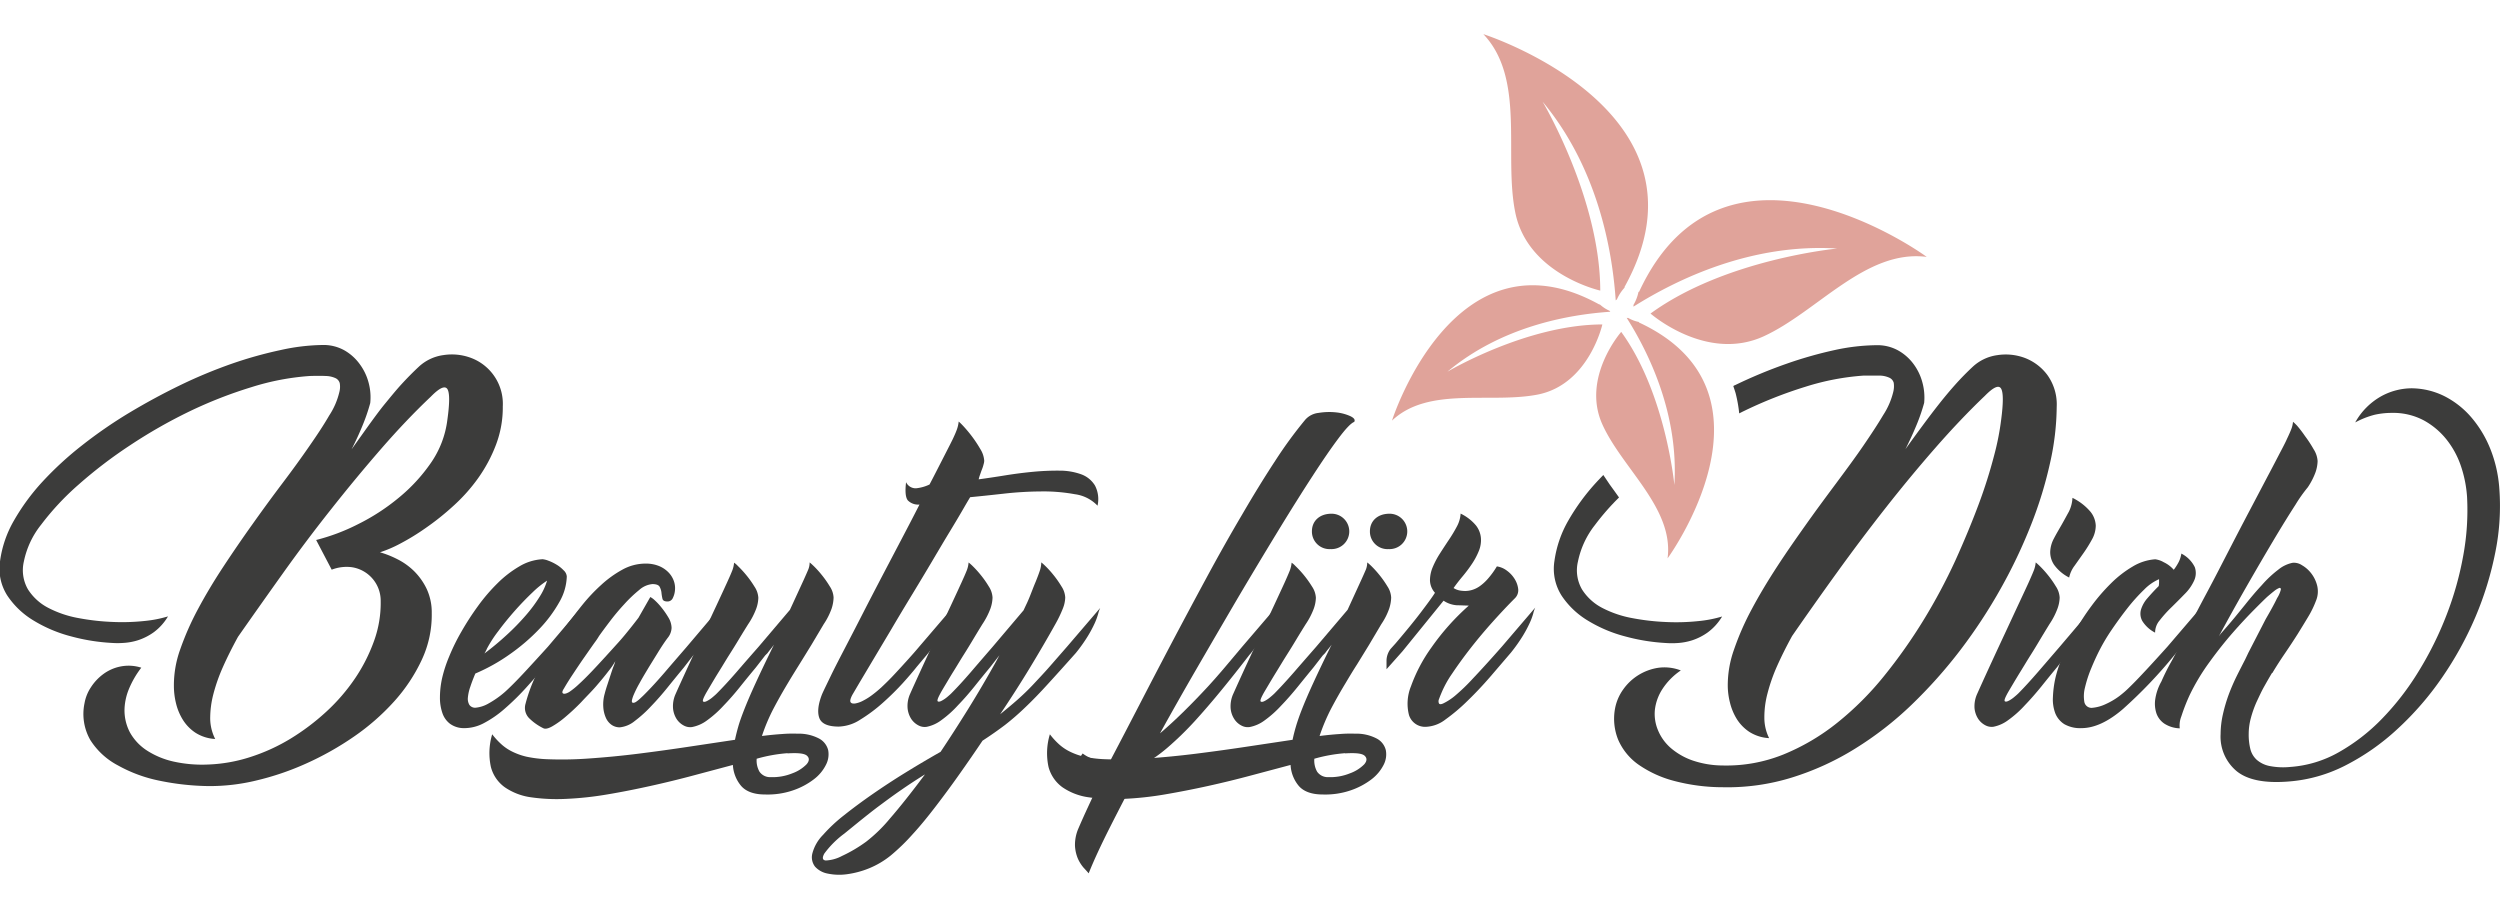
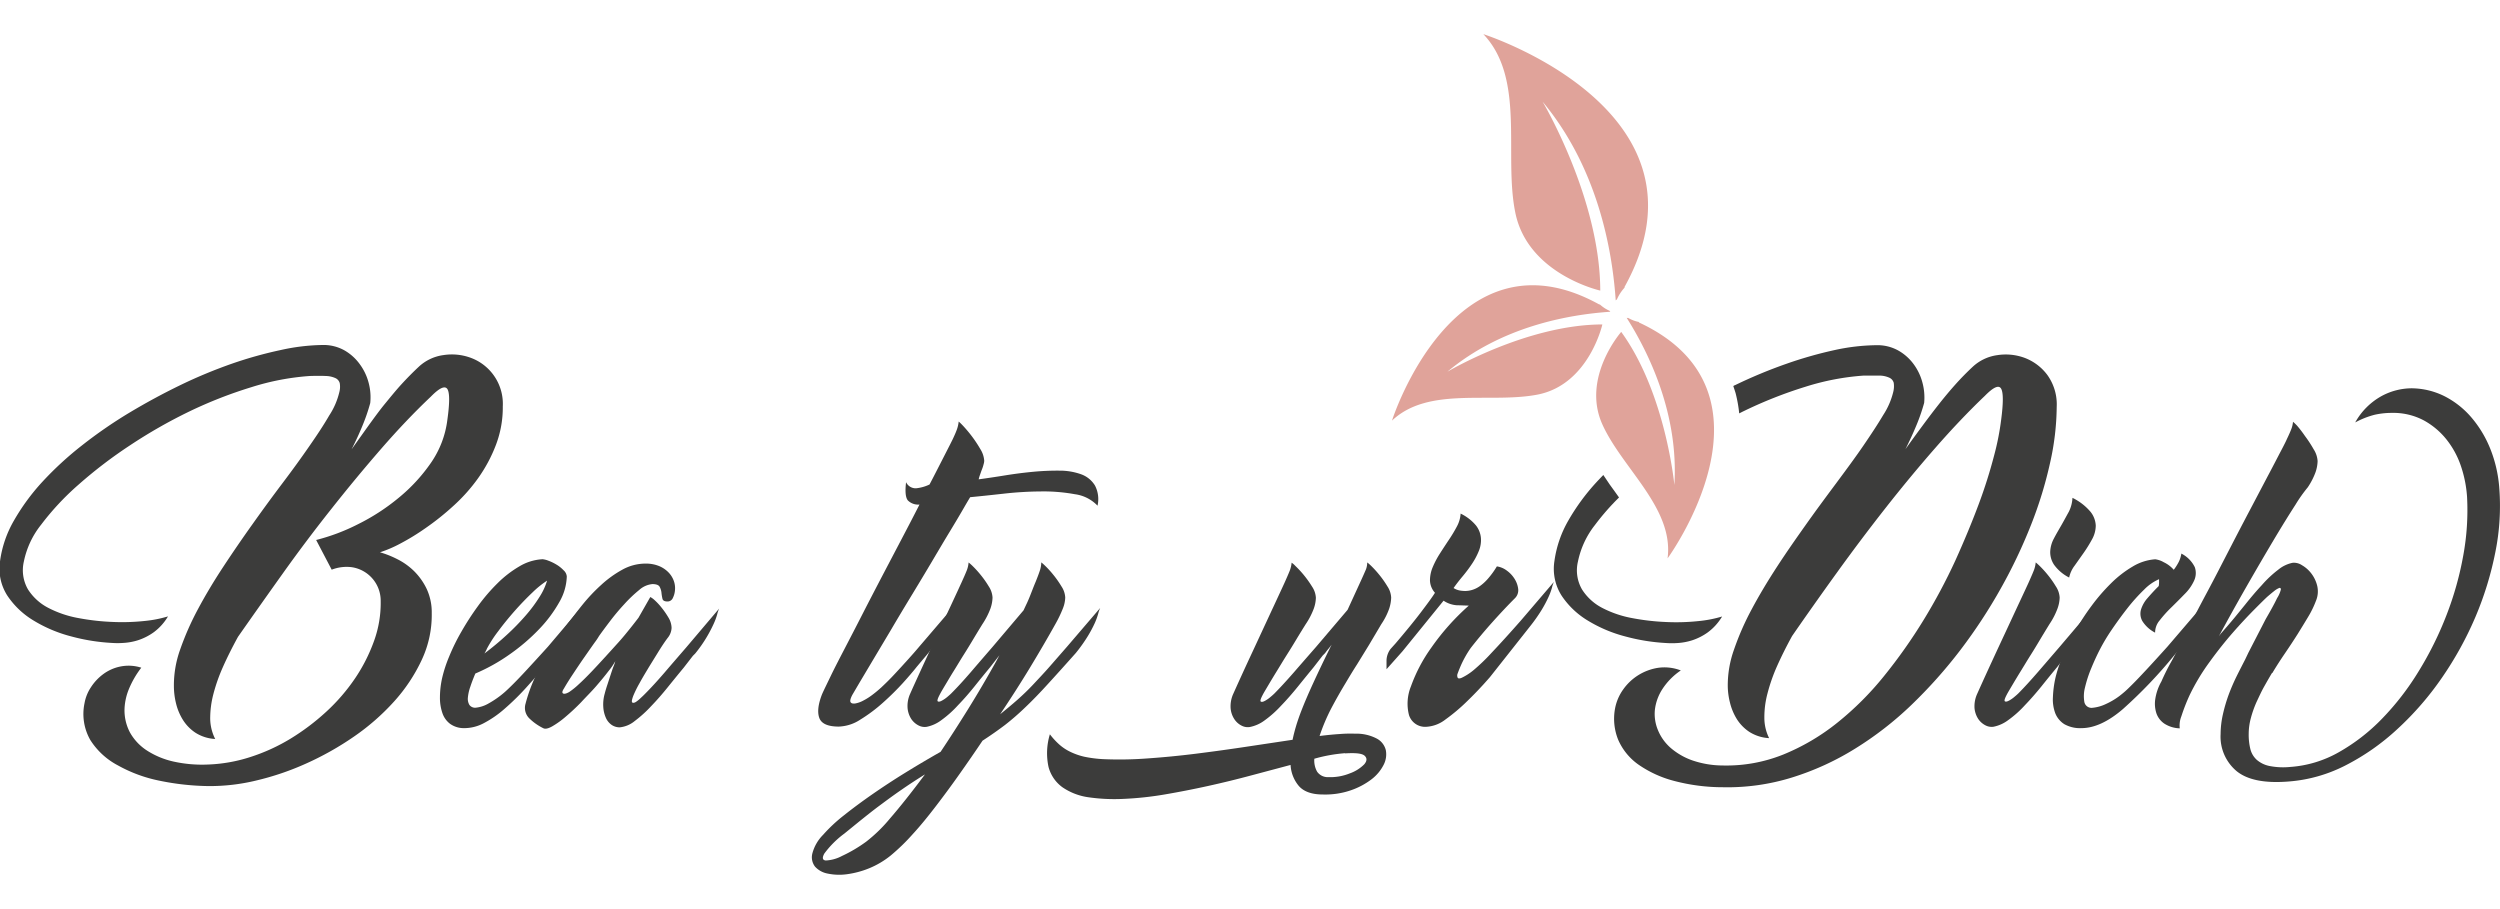
<svg xmlns="http://www.w3.org/2000/svg" id="Ebene_1" data-name="Ebene 1" viewBox="0 0 500.01 181.82">
  <defs>
    <style>.cls-1{fill:#3c3c3b;}.cls-2{fill:#e0a39a;}</style>
  </defs>
  <title>bfd_logo</title>
  <path class="cls-1" d="M74.05,80.61a37.41,37.41,0,0,1-1.54,4.49q-.95,2.33-2.19,4.76Q72.15,87.3,73.79,85c1.1-1.51,2.18-3,3.25-4.3s2.15-2.64,3.25-3.84,2.25-2.37,3.47-3.51a9,9,0,0,1,4.93-2.33,10.91,10.91,0,0,1,5.51.56,9.81,9.81,0,0,1,6.36,9.71A21,21,0,0,1,99.18,89a29.61,29.61,0,0,1-3.57,6.66,34.36,34.36,0,0,1-5,5.58,51.88,51.88,0,0,1-5.51,4.39A45.85,45.85,0,0,1,80,108.75a24.48,24.48,0,0,1-4,1.71,19.37,19.37,0,0,1,3.47,1.38,13.24,13.24,0,0,1,3.35,2.39,12.74,12.74,0,0,1,2.53,3.58,11.09,11.09,0,0,1,1,4.85,21.12,21.12,0,0,1-2,9.32,33.58,33.58,0,0,1-5.54,8.33,45.62,45.62,0,0,1-8,7,59.9,59.9,0,0,1-9.54,5.38,54.82,54.82,0,0,1-10,3.41,39.42,39.42,0,0,1-9.52,1.12,51.26,51.26,0,0,1-9.87-1.08,28.52,28.52,0,0,1-8.3-3.06A14.53,14.53,0,0,1,18.06,148a10.48,10.48,0,0,1-1.15-7.38,8.32,8.32,0,0,1,1.24-3.11,10.08,10.08,0,0,1,2.47-2.66,8.64,8.64,0,0,1,3.44-1.54,8.32,8.32,0,0,1,4.2.23,18.64,18.64,0,0,0-2.49,4.3,11.63,11.63,0,0,0-.86,3.83A9.45,9.45,0,0,0,26,146.51a10.28,10.28,0,0,0,3.41,3.61,16.35,16.35,0,0,0,5.32,2.2,26.28,26.28,0,0,0,6.82.59A30.88,30.88,0,0,0,50,151.43a37.59,37.59,0,0,0,8.07-3.67,45.78,45.78,0,0,0,7.18-5.41,37.92,37.92,0,0,0,5.78-6.7,33.58,33.58,0,0,0,3.8-7.51,22.31,22.31,0,0,0,1.31-7.91,6.78,6.78,0,0,0-5.8-6.79,8.23,8.23,0,0,0-4,.5L63.23,108a39.91,39.91,0,0,0,8.36-3.15,42,42,0,0,0,8.14-5.28,33.92,33.92,0,0,0,6.46-7A19.25,19.25,0,0,0,89.47,84q.72-5.11,0-6.2c-.5-.72-1.61-.2-3.31,1.54q-4.86,4.6-9.88,10.37t-10,12.07q-5,6.3-9.68,12.86t-9,12.73c-1.13,2.06-2.13,4.05-3,6a34.8,34.8,0,0,0-1.94,5.51,19.38,19.38,0,0,0-.62,4.86,9.26,9.26,0,0,0,1,4.06,8.15,8.15,0,0,1-3.93-1.24,8.44,8.44,0,0,1-2.53-2.59,11.12,11.12,0,0,1-1.38-3.32,14.47,14.47,0,0,1-.42-3.34A21.21,21.21,0,0,1,36,130a56.15,56.15,0,0,1,3.54-8.07q2.24-4.2,5.09-8.53t5.87-8.56q3-4.23,6-8.2t5.35-7.38c1.59-2.28,2.94-4.33,4-6.17a14.57,14.57,0,0,0,2-4.59,4.27,4.27,0,0,0,.1-1.87,1.56,1.56,0,0,0-.85-1,4.93,4.93,0,0,0-1.94-.43q-1.24-.06-3.21,0a50.12,50.12,0,0,0-11.65,2.23A87.71,87.71,0,0,0,37.9,82.28,100.81,100.81,0,0,0,26,89.07a91.14,91.14,0,0,0-10.27,7.84,53.24,53.24,0,0,0-7.48,8,17.32,17.32,0,0,0-3.48,7.41,7.65,7.65,0,0,0,.82,5.55,10.52,10.52,0,0,0,4,3.67,21.19,21.19,0,0,0,6.06,2.07,46.2,46.2,0,0,0,6.86.78,42.47,42.47,0,0,0,6.37-.19,24.13,24.13,0,0,0,4.72-.92,10.64,10.64,0,0,1-2.82,3.15,11.48,11.48,0,0,1-3.15,1.61,12,12,0,0,1-3,.55,16.35,16.35,0,0,1-2.23,0,39.11,39.11,0,0,1-8.17-1.31,27.83,27.83,0,0,1-7.48-3.15,16.52,16.52,0,0,1-5.28-5,10,10,0,0,1-1.45-7,22.13,22.13,0,0,1,2.76-8,42.94,42.94,0,0,1,5.67-7.74,66.62,66.62,0,0,1,7.91-7.28,92.45,92.45,0,0,1,9.45-6.53q5-3,10.23-5.54a97.56,97.56,0,0,1,10.34-4.3A81.23,81.23,0,0,1,56.18,70a40.9,40.9,0,0,1,8.36-1,8.55,8.55,0,0,1,4.36,1.08A9.78,9.78,0,0,1,72,72.9a10.85,10.85,0,0,1,1.74,3.7A11.2,11.2,0,0,1,74.05,80.61Z" />
  <path class="cls-1" d="M108.43,111.84a4.23,4.23,0,0,1,1.22.29,9.45,9.45,0,0,1,1.64.79,6.56,6.56,0,0,1,1.44,1.15,1.85,1.85,0,0,1,.63,1.24,10.83,10.83,0,0,1-1.48,5.09,26.54,26.54,0,0,1-4,5.38,39.11,39.11,0,0,1-5.81,5,36.88,36.88,0,0,1-7,3.93c-.39.92-.73,1.8-1,2.63a8.78,8.78,0,0,0-.49,2.16,2.39,2.39,0,0,0,.3,1.48,1.4,1.4,0,0,0,1.28.56,6.3,6.3,0,0,0,2.33-.72A19.42,19.42,0,0,0,100,139.2c.35-.27.72-.57,1.11-.92s.94-.88,1.64-1.58,1.59-1.63,2.66-2.79,2.46-2.67,4.17-4.56l6.56-7.74a5.51,5.51,0,0,0-.4,1.15,12.53,12.53,0,0,1-.69,1.87,25.2,25.2,0,0,1-1.34,2.59,29.28,29.28,0,0,1-2.36,3.38l-.46.46c-1.93,2.27-3.71,4.32-5.35,6.13a50.51,50.51,0,0,1-4.69,4.63,21.14,21.14,0,0,1-4.23,2.89,8.31,8.31,0,0,1-3.91.92,4.71,4.71,0,0,1-2.69-.86,4.49,4.49,0,0,1-1.54-2.16,9.4,9.4,0,0,1-.49-3.18,18.11,18.11,0,0,1,.46-3.91,26.67,26.67,0,0,1,1.38-4.2,40.55,40.55,0,0,1,2.46-5,55.4,55.4,0,0,1,3.31-5.11,35.93,35.93,0,0,1,3.91-4.56,21.54,21.54,0,0,1,4.33-3.35,10,10,0,0,1,4.49-1.44Zm-11.08,18c-.09.18-.17.33-.23.46l-.23.4a58.14,58.14,0,0,0,4.49-3.74,46.65,46.65,0,0,0,3.77-3.87,28.84,28.84,0,0,0,2.76-3.71,12.77,12.77,0,0,0,1.51-3.25,19.13,19.13,0,0,0-2.92,2.36q-1.74,1.65-3.51,3.64c-1.18,1.34-2.29,2.69-3.31,4.07A24.56,24.56,0,0,0,97.35,129.81Z" />
  <path class="cls-1" d="M123.06,132.24a13.41,13.41,0,0,1-1.37,2c-.7.92-1.52,1.91-2.46,3s-2,2.12-3,3.21a41.81,41.81,0,0,1-3.09,2.89,17.35,17.35,0,0,1-2.69,1.93c-.81.46-1.41.58-1.8.37a10.75,10.75,0,0,1-2.82-2,2.93,2.93,0,0,1-.72-2.89,31.17,31.17,0,0,1,2.88-7.22,69.91,69.91,0,0,1,5.71-9c.79-1,1.73-2.26,2.82-3.61a34.9,34.9,0,0,1,3.65-3.87,21.57,21.57,0,0,1,4.26-3.09,9.6,9.6,0,0,1,4.69-1.24,7,7,0,0,1,2.59.45,5.61,5.61,0,0,1,1.9,1.22,4.71,4.71,0,0,1,1.12,1.7A4.28,4.28,0,0,1,135,118a4.16,4.16,0,0,1-.42,1.58,1.15,1.15,0,0,1-1.08.72c-.57,0-.9-.17-1-.52a8.92,8.92,0,0,1-.2-1.19,3.15,3.15,0,0,0-.36-1.21c-.19-.37-.68-.56-1.47-.56a4.6,4.6,0,0,0-2.63,1.18,26.45,26.45,0,0,0-3,2.86,44.09,44.09,0,0,0-2.88,3.44c-.9,1.18-1.61,2.15-2.14,2.89a13.18,13.18,0,0,1-.88,1.31c-.59.83-1.28,1.82-2.07,2.95s-1.56,2.29-2.33,3.45-1.34,2.09-1.74,2.79c-.35.52-.41.86-.19,1s.63.06,1.24-.29a14.81,14.81,0,0,0,1.87-1.51c.77-.7,1.6-1.52,2.5-2.46s1.82-1.94,2.79-3,1.87-2.06,2.72-3,1.63-1.91,2.33-2.78,1.24-1.58,1.64-2.1l2.36-4.14s.28.12.72.49a12.59,12.59,0,0,1,1.44,1.51,16.27,16.27,0,0,1,1.45,2.07,4.21,4.21,0,0,1,.65,2.1,3.38,3.38,0,0,1-.78,2c-.53.7-1.19,1.68-2,3s-1.46,2.35-2,3.25-1.1,1.83-1.64,2.82a22.86,22.86,0,0,0-1.22,2.46c-.3.79-.38,1.25-.23,1.38s.4.1.73-.1a6.71,6.71,0,0,0,1-.82c.38-.35.65-.61.82-.79q1.71-1.71,3.91-4.26c1.46-1.71,2.92-3.39,4.36-5.06l6.56-7.74a6.27,6.27,0,0,0-.39,1.15,12.53,12.53,0,0,1-.69,1.87,27.73,27.73,0,0,1-1.35,2.59,27,27,0,0,1-2.36,3.38l-.46.46-1.83,2.36q-1.58,1.91-3.19,3.91c-1.07,1.33-2.15,2.57-3.24,3.7a24.69,24.69,0,0,1-3.35,3.05,5.61,5.61,0,0,1-3,1.28,2.83,2.83,0,0,1-1.64-.49,3.38,3.38,0,0,1-1.15-1.41,6.23,6.23,0,0,1-.52-2.16,7.79,7.79,0,0,1,.29-2.69c.13-.53.31-1.12.53-1.78l.62-1.9c.2-.61.38-1.16.56-1.64A8,8,0,0,0,123.06,132.24Z" />
-   <path class="cls-1" d="M157.57,136.64q-1.5,2.49-2.85,5.05a37.06,37.06,0,0,0-2.33,5.51c1.44-.18,2.77-.31,4-.39a26.3,26.3,0,0,1,3.12-.07,8.73,8.73,0,0,1,4.36,1,3.64,3.64,0,0,1,1.77,2.3,4.54,4.54,0,0,1-.46,2.95,8.23,8.23,0,0,1-2.43,2.89,14.43,14.43,0,0,1-4.16,2.2,15.66,15.66,0,0,1-5.58.82c-2.25,0-3.85-.62-4.8-1.74a7.1,7.1,0,0,1-1.63-4.17l-7.87,2.1c-2.8.75-5.66,1.45-8.6,2.1s-5.83,1.23-8.72,1.71a65.76,65.76,0,0,1-8.2.88,36.46,36.46,0,0,1-7-.32,12.15,12.15,0,0,1-5.22-2,7.21,7.21,0,0,1-2.79-4.07,13.08,13.08,0,0,1,.26-6.53,14.75,14.75,0,0,0,1.84,2,9.43,9.43,0,0,0,2.2,1.48,13.12,13.12,0,0,0,2.82,1,24.45,24.45,0,0,0,3.77.49,74.27,74.27,0,0,0,8.73-.13c3.19-.22,6.46-.53,9.81-.95s6.68-.88,10-1.38l9.39-1.41c.17-.83.39-1.7.65-2.62s.67-2.08,1.22-3.48,1.29-3.13,2.23-5.18,2.17-4.64,3.7-7.74c-.22.3-.44.59-.65.85s-.44.55-.66.85l-.46.46-1.83,2.36c-1.05,1.27-2.12,2.57-3.19,3.91s-2.15,2.57-3.24,3.7a21.67,21.67,0,0,1-3.35,3,7.26,7.26,0,0,1-3,1.34,2.64,2.64,0,0,1-1.64-.29,3.84,3.84,0,0,1-1.45-1.31,4.77,4.77,0,0,1-.72-2.14,5.88,5.88,0,0,1,.46-2.75c.52-1.18,1.14-2.54,1.84-4.07s1.42-3.09,2.16-4.69l2.2-4.72q1.08-2.34,2-4.3c.61-1.31,1.13-2.42,1.54-3.32s.69-1.49.82-1.8c.4-.87.68-1.54.86-2a5.81,5.81,0,0,0,.33-1.48,4.12,4.12,0,0,1,.76.66,20.61,20.61,0,0,1,1.66,1.8,19.92,19.92,0,0,1,1.66,2.33,4.41,4.41,0,0,1,.77,2.23,7,7,0,0,1-.43,2.2,14.79,14.79,0,0,1-1.63,3.12c-.71,1.14-1.34,2.16-1.89,3.08s-1.18,1.93-1.86,3-1.33,2.18-2,3.25-1.22,2-1.74,2.88-.9,1.5-1.12,1.94c-.39.74-.51,1.17-.36,1.28s.4.08.75-.1a5.91,5.91,0,0,0,1.12-.75c.39-.33.68-.58.85-.76q1.71-1.71,3.93-4.26c1.47-1.71,2.94-3.39,4.41-5.06l6.29-7.41,2.76-6c.39-.87.69-1.54.88-2a3.66,3.66,0,0,0,.3-1.48s.25.18.75.66a19.2,19.2,0,0,1,1.64,1.8,19.79,19.79,0,0,1,1.64,2.33,4.39,4.39,0,0,1,.76,2.23,7.69,7.69,0,0,1-.39,2.2,13.8,13.8,0,0,1-1.58,3.12L162.27,129c-.73,1.18-1.51,2.46-2.37,3.84S158.27,135.46,157.57,136.64Zm-.06,14a30.56,30.56,0,0,0-6.17,1.11,4.49,4.49,0,0,0,.56,2.59,2.57,2.57,0,0,0,2.26,1.09,10.43,10.43,0,0,0,4.3-.76,7.6,7.6,0,0,0,2.85-1.8c.57-.66.61-1.23.1-1.71S159.61,150.55,157.51,150.68Z" />
  <path class="cls-1" d="M219.51,101.14A7.61,7.61,0,0,0,215,98.85a34.9,34.9,0,0,0-6.86-.56,70.55,70.55,0,0,0-7.51.46q-3.77.42-6.59.69c-.22.35-.69,1.14-1.41,2.39s-1.63,2.78-2.73,4.59-2.3,3.85-3.64,6.11-2.7,4.52-4.1,6.82-2.75,4.56-4.06,6.79l-3.58,6q-1.6,2.69-2.69,4.52l-1.35,2.3c-.39.74-.51,1.24-.36,1.48s.46.32.92.26a5.39,5.39,0,0,0,1.64-.59,11.78,11.78,0,0,0,1.81-1.15,23.28,23.28,0,0,0,2.16-1.84q1.18-1.11,2.43-2.46c.83-.89,1.66-1.8,2.49-2.72s1.6-1.79,2.3-2.63l6.63-7.74a5.51,5.51,0,0,0-.4,1.15,12.53,12.53,0,0,1-.69,1.87,27.38,27.38,0,0,1-1.34,2.59,29.28,29.28,0,0,1-2.36,3.38l-2.37,2.82c-.65.83-1.58,1.92-2.78,3.25a54.79,54.79,0,0,1-4,3.94,31.1,31.1,0,0,1-4.47,3.34,8.33,8.33,0,0,1-4.33,1.41q-3.27,0-3.9-1.74c-.41-1.15-.23-2.74.56-4.75.39-.88,1-2.11,1.77-3.71s1.72-3.42,2.79-5.48,2.23-4.29,3.47-6.72,2.53-4.9,3.84-7.42l3.94-7.51c1.31-2.49,2.54-4.85,3.67-7.08a2.9,2.9,0,0,1-2.32-.82c-.46-.55-.59-1.76-.36-3.65a2.11,2.11,0,0,0,2,1.22,8.15,8.15,0,0,0,2.69-.76c.44-.83.92-1.76,1.44-2.78l1.48-2.89L190,88.94l.56-1.12c.39-.83.67-1.48.85-2a6.46,6.46,0,0,0,.33-1.51s.26.2.78.75a26.47,26.47,0,0,1,1.78,2.1,24.56,24.56,0,0,1,1.77,2.66,5,5,0,0,1,.78,2.36,3,3,0,0,1-.13.69c-.08.33-.19.68-.32,1s-.27.74-.4,1.11a6.77,6.77,0,0,0-.26.89q2.43-.33,5.28-.79t5.61-.72a50.59,50.59,0,0,1,5.25-.23,12.78,12.78,0,0,1,4.33.72A5.36,5.36,0,0,1,219,97.11,5.88,5.88,0,0,1,219.51,101.14Z" />
  <path class="cls-1" d="M199.89,131.06l-1.84,2.36q-1.58,1.91-3.18,3.91c-1.07,1.33-2.15,2.57-3.25,3.7a21.19,21.19,0,0,1-3.34,3,7.26,7.26,0,0,1-2.95,1.34,2.64,2.64,0,0,1-1.64-.29,3.84,3.84,0,0,1-1.45-1.31,4.77,4.77,0,0,1-.72-2.14,5.88,5.88,0,0,1,.46-2.75c.52-1.18,1.14-2.54,1.84-4.07s1.42-3.09,2.16-4.69l2.2-4.72q1.08-2.34,2-4.3c.61-1.31,1.13-2.42,1.54-3.32s.69-1.49.82-1.8c.4-.87.68-1.54.86-2a5.41,5.41,0,0,0,.32-1.48s.26.18.76.66a20.69,20.69,0,0,1,1.64,1.8,19.79,19.79,0,0,1,1.64,2.33,4.46,4.46,0,0,1,.75,2.23,7.19,7.19,0,0,1-.42,2.2,15,15,0,0,1-1.61,3.12c-.7,1.14-1.32,2.16-1.87,3.08s-1.16,1.93-1.84,3-1.33,2.18-2,3.25-1.21,2-1.74,2.88-.89,1.5-1.11,1.94c-.39.74-.51,1.17-.36,1.28s.4.08.75-.1a6.24,6.24,0,0,0,1.12-.75c.39-.33.68-.58.85-.76q1.71-1.71,3.91-4.26c1.46-1.71,2.92-3.39,4.36-5.06l6.17-7.28q.39-.85.69-1.47c.19-.42.38-.85.55-1.28s.35-.89.53-1.35.39-1,.65-1.61c.35-.87.63-1.6.82-2.19a5.24,5.24,0,0,0,.3-1.68s.25.18.75.66a19.2,19.2,0,0,1,1.64,1.8,19.79,19.79,0,0,1,1.64,2.33,4.39,4.39,0,0,1,.76,2.23,6.31,6.31,0,0,1-.46,2.17,24.85,24.85,0,0,1-1.51,3.15q-2.3,4.12-5.05,8.66t-6,9.38c1.22-1,2.38-1.94,3.48-2.92s2.17-2,3.24-3.15,2.15-2.28,3.22-3.51l3.44-3.94,6.63-7.74a7,7,0,0,0-.4,1.15,13.52,13.52,0,0,1-.68,1.87,24.46,24.46,0,0,1-1.38,2.59,31.57,31.57,0,0,1-2.4,3.38q-3.21,3.61-5.61,6.23c-1.59,1.75-3.09,3.3-4.49,4.63A50.49,50.49,0,0,1,201,145q-2.06,1.56-4.49,3.14c-1.44,2.15-2.95,4.33-4.53,6.57s-3.15,4.37-4.72,6.42-3.14,4-4.69,5.68a40.62,40.62,0,0,1-4.43,4.3,17.26,17.26,0,0,1-4.33,2.56,18.14,18.14,0,0,1-4.43,1.18,11.26,11.26,0,0,1-3.84-.13,4.51,4.51,0,0,1-2.52-1.38,3.06,3.06,0,0,1-.56-2.59,8.25,8.25,0,0,1,2.16-3.78,31.13,31.13,0,0,1,4.17-3.9q2.6-2.07,5.71-4.23c2.08-1.44,4.28-2.89,6.62-4.33s4.67-2.82,7-4.14q2.63-3.93,5.45-8.46t5.71-9.71Zm-26.64,37.27A30,30,0,0,0,178,163.7q3-3.45,7-8.82-2.43,1.5-4.75,3.11c-1.56,1.07-3,2.14-4.4,3.18s-2.66,2.06-3.84,3l-3.15,2.56a18.66,18.66,0,0,0-4,4c-.46.85-.36,1.31.3,1.37a7.59,7.59,0,0,0,3.25-.91A28.35,28.35,0,0,0,173.25,168.33Z" />
-   <path class="cls-1" d="M241.55,137.36q1.57-1.71,3.38-3.84l3.51-4.17,6.63-7.74a7,7,0,0,0-.4,1.15,13.52,13.52,0,0,1-.68,1.87,24.46,24.46,0,0,1-1.38,2.59,31.57,31.57,0,0,1-2.4,3.38l-.39.46q-2.82,3.67-5.55,7t-5.34,6.2a64.2,64.2,0,0,1-5.25,5.12,30.63,30.63,0,0,1-5.25,3.7q-3.6,6.77-6.4,12.31t-4.29,9.28q-.33-.39-1-1.11a7.4,7.4,0,0,1-1.15-1.81,7.72,7.72,0,0,1-.59-2.59,8.25,8.25,0,0,1,.69-3.48q.86-2,2-4.46t2.59-5.51a4.45,4.45,0,0,1-.91.07,5.12,5.12,0,0,1-1.94-.37,3.35,3.35,0,0,1-1.38-1,2.16,2.16,0,0,1-.42-1.57,4.32,4.32,0,0,1,.91-2.14,7.09,7.09,0,0,0,5.58,1.32q2.63-5,5.78-11.09t6.56-12.57q3.41-6.45,6.95-13t7-12.41q3.43-5.9,6.66-10.82a85.49,85.49,0,0,1,6-8.2,4.14,4.14,0,0,1,2.66-1.35,13,13,0,0,1,3.51-.1,9.22,9.22,0,0,1,2.85.76c.76.37,1,.75.75,1.15q-.92.33-3.11,3.24t-5.28,7.68q-3.09,4.75-6.86,10.93t-7.81,13q-4,6.83-8.07,13.84T232,146.68q2.24-1.91,4.62-4.24T241.55,137.36Z" />
  <path class="cls-1" d="M269.11,136.64q-1.51,2.49-2.86,5.05a38.15,38.15,0,0,0-2.33,5.51c1.45-.18,2.77-.31,4-.39a26.34,26.34,0,0,1,3.12-.07,8.73,8.73,0,0,1,4.36,1,3.58,3.58,0,0,1,1.77,2.3,4.53,4.53,0,0,1-.45,2.95,8.44,8.44,0,0,1-2.43,2.89,14.63,14.63,0,0,1-4.17,2.2,15.66,15.66,0,0,1-5.58.82c-2.24,0-3.85-.62-4.8-1.74a7.1,7.1,0,0,1-1.62-4.17l-7.88,2.1q-4.2,1.13-8.59,2.1t-8.73,1.71a65.76,65.76,0,0,1-8.2.88,36.46,36.46,0,0,1-7-.32,12.15,12.15,0,0,1-5.22-2,7.31,7.31,0,0,1-2.79-4.07,13,13,0,0,1,.27-6.53,14.69,14.69,0,0,0,1.83,2,9.43,9.43,0,0,0,2.2,1.48,13.12,13.12,0,0,0,2.82,1,24.59,24.59,0,0,0,3.78.49,74.13,74.13,0,0,0,8.72-.13c3.2-.22,6.46-.53,9.81-.95s6.68-.88,10-1.38l9.38-1.41c.17-.83.39-1.7.66-2.62s.66-2.08,1.21-3.48,1.29-3.13,2.23-5.18,2.17-4.64,3.71-7.74c-.22.3-.44.59-.66.85s-.44.55-.66.85l-.46.46-1.83,2.36q-1.57,1.91-3.18,3.91c-1.08,1.33-2.16,2.57-3.25,3.7a21.67,21.67,0,0,1-3.35,3,7.26,7.26,0,0,1-3,1.34,2.66,2.66,0,0,1-1.64-.29,3.74,3.74,0,0,1-1.44-1.31,4.66,4.66,0,0,1-.73-2.14,6,6,0,0,1,.46-2.75c.53-1.18,1.14-2.54,1.84-4.07s1.42-3.09,2.17-4.69l2.19-4.72c.73-1.56,1.39-3,2-4.3l1.54-3.32c.41-.89.69-1.49.82-1.8.39-.87.67-1.54.85-2a5.81,5.81,0,0,0,.33-1.48,4.12,4.12,0,0,1,.76.66,20.57,20.57,0,0,1,1.67,1.8,21.17,21.17,0,0,1,1.66,2.33,4.39,4.39,0,0,1,.76,2.23,7,7,0,0,1-.43,2.2,14.79,14.79,0,0,1-1.63,3.12c-.71,1.14-1.34,2.16-1.89,3.08s-1.17,1.93-1.85,3-1.34,2.18-2,3.25-1.22,2-1.74,2.88-.9,1.5-1.12,1.94c-.39.74-.51,1.17-.36,1.28s.41.08.76-.1a5.86,5.86,0,0,0,1.11-.75c.4-.33.68-.58.86-.76q1.69-1.71,3.92-4.26c1.48-1.71,2.95-3.39,4.41-5.06l6.3-7.41,2.75-6c.4-.87.69-1.54.89-2a3.83,3.83,0,0,0,.29-1.48s.26.18.76.66a20.69,20.69,0,0,1,1.64,1.8,19.79,19.79,0,0,1,1.64,2.33,4.46,4.46,0,0,1,.75,2.23,7.69,7.69,0,0,1-.39,2.2,13.39,13.39,0,0,1-1.58,3.12L273.8,129l-2.36,3.84C270.58,134.18,269.81,135.46,269.11,136.64Zm-.07,14a30.68,30.68,0,0,0-6.17,1.11,4.57,4.57,0,0,0,.56,2.59,2.59,2.59,0,0,0,2.27,1.09,10.39,10.39,0,0,0,4.29-.76,7.65,7.65,0,0,0,2.86-1.8c.56-.66.6-1.23.09-1.71S271.14,150.55,269,150.68Z" />
-   <path class="cls-1" d="M292.13,102.72a9.19,9.19,0,0,1,3.06,2.36,4.72,4.72,0,0,1,1,2.53,5.67,5.67,0,0,1-.42,2.59,14.13,14.13,0,0,1-1.38,2.59,28.88,28.88,0,0,1-1.87,2.49c-.68.81-1.28,1.59-1.8,2.33a3.48,3.48,0,0,0,1.24.49,6.46,6.46,0,0,0,1.12.1,5.1,5.1,0,0,0,1.31-.2,5.28,5.28,0,0,0,1.51-.72,9.2,9.2,0,0,0,1.67-1.51,16.8,16.8,0,0,0,1.81-2.49,4.33,4.33,0,0,1,2,.85,5.83,5.83,0,0,1,1.58,1.71,4.86,4.86,0,0,1,.69,2,2.25,2.25,0,0,1-.69,1.84q-2,2-4.33,4.59t-4.47,5.32c-1.4,1.79-2.64,3.51-3.74,5.15a20.85,20.85,0,0,0-2.23,4.1q-.19.45-.39,1a1.05,1.05,0,0,0,0,.85c.11.19.39.21.85,0a11.51,11.51,0,0,0,2.33-1.51,38.35,38.35,0,0,0,3.64-3.51q2.52-2.66,5.81-6.4l6.62-7.74a6.27,6.27,0,0,0-.39,1.15,12.53,12.53,0,0,1-.69,1.87,24.46,24.46,0,0,1-1.38,2.59,32.8,32.8,0,0,1-2.39,3.38L298,135.42q-2.26,2.6-4.53,4.79a36.63,36.63,0,0,1-4.36,3.68,6.85,6.85,0,0,1-3.81,1.47A3.37,3.37,0,0,1,281.8,143a9.23,9.23,0,0,1,.4-5.74,31.53,31.53,0,0,1,4.1-7.77,47.59,47.59,0,0,1,7.47-8.37c-.74,0-1.51-.06-2.32-.06a5.42,5.42,0,0,1-2.73-.92l-8.2,10.1-3.21,3.61c0-.61,0-1.22,0-1.84a4,4,0,0,1,.82-2.23l1-1.11c2.05-2.41,3.74-4.47,5.05-6.2s2.25-3,2.82-3.91a3.84,3.84,0,0,1-1-2.49,6.8,6.8,0,0,1,.56-2.66,17.52,17.52,0,0,1,1.44-2.72c.59-.92,1.19-1.84,1.8-2.75a29.35,29.35,0,0,0,1.61-2.69A6.16,6.16,0,0,0,292.13,102.72Z" />
-   <path class="cls-1" d="M266.13,109.82a3.51,3.51,0,0,1-3.74-3.56c0-2.08,1.54-3.45,3.74-3.51a3.54,3.54,0,1,1,0,7.07Zm11.6,0a3.51,3.51,0,0,1-3.74-3.56c0-2.08,1.54-3.45,3.74-3.51a3.54,3.54,0,1,1,0,7.07Z" />
+   <path class="cls-1" d="M292.13,102.72a9.19,9.19,0,0,1,3.06,2.36,4.72,4.72,0,0,1,1,2.53,5.67,5.67,0,0,1-.42,2.59,14.13,14.13,0,0,1-1.38,2.59,28.88,28.88,0,0,1-1.87,2.49c-.68.81-1.28,1.59-1.8,2.33a3.48,3.48,0,0,0,1.24.49,6.46,6.46,0,0,0,1.12.1,5.1,5.1,0,0,0,1.31-.2,5.28,5.28,0,0,0,1.51-.72,9.2,9.2,0,0,0,1.67-1.51,16.8,16.8,0,0,0,1.81-2.49,4.33,4.33,0,0,1,2,.85,5.83,5.83,0,0,1,1.58,1.71,4.86,4.86,0,0,1,.69,2,2.25,2.25,0,0,1-.69,1.84q-2,2-4.33,4.59t-4.47,5.32a20.85,20.85,0,0,0-2.23,4.1q-.19.45-.39,1a1.05,1.05,0,0,0,0,.85c.11.19.39.21.85,0a11.51,11.51,0,0,0,2.33-1.51,38.35,38.35,0,0,0,3.64-3.51q2.52-2.66,5.81-6.4l6.62-7.74a6.27,6.27,0,0,0-.39,1.15,12.53,12.53,0,0,1-.69,1.87,24.46,24.46,0,0,1-1.38,2.59,32.8,32.8,0,0,1-2.39,3.38L298,135.42q-2.26,2.6-4.53,4.79a36.63,36.63,0,0,1-4.36,3.68,6.85,6.85,0,0,1-3.81,1.47A3.37,3.37,0,0,1,281.8,143a9.23,9.23,0,0,1,.4-5.74,31.53,31.53,0,0,1,4.1-7.77,47.59,47.59,0,0,1,7.47-8.37c-.74,0-1.51-.06-2.32-.06a5.42,5.42,0,0,1-2.73-.92l-8.2,10.1-3.21,3.61c0-.61,0-1.22,0-1.84a4,4,0,0,1,.82-2.23l1-1.11c2.05-2.41,3.74-4.47,5.05-6.2s2.25-3,2.82-3.91a3.84,3.84,0,0,1-1-2.49,6.8,6.8,0,0,1,.56-2.66,17.52,17.52,0,0,1,1.44-2.72c.59-.92,1.19-1.84,1.8-2.75a29.35,29.35,0,0,0,1.61-2.69A6.16,6.16,0,0,0,292.13,102.72Z" />
  <path class="cls-1" d="M395.4,138.87c.53-1.18,1.14-2.54,1.84-4.07s1.42-3.09,2.16-4.69l2.2-4.72,2-4.3c.62-1.31,1.13-2.42,1.55-3.32s.69-1.49.82-1.8c.39-.87.67-1.54.85-2a5.81,5.81,0,0,0,.33-1.48s.25.18.75.66a20.69,20.69,0,0,1,1.64,1.8,19.79,19.79,0,0,1,1.64,2.33,4.49,4.49,0,0,1,.76,2.23,7,7,0,0,1-.43,2.2,14.56,14.56,0,0,1-1.61,3.12c-.7,1.14-1.32,2.16-1.87,3.08s-1.15,1.93-1.83,3-1.34,2.18-2,3.25-1.22,2-1.74,2.88-.9,1.5-1.12,1.94c-.39.74-.51,1.17-.36,1.28s.41.08.76-.1a5.86,5.86,0,0,0,1.11-.75c.4-.33.68-.58.86-.76q1.69-1.71,3.9-4.26l4.36-5.06,6.57-7.74a5.51,5.51,0,0,0-.4,1.15,12.53,12.53,0,0,1-.69,1.87c-.33.74-.78,1.61-1.34,2.59a29.28,29.28,0,0,1-2.36,3.38l-.46.46-1.84,2.36q-1.58,1.91-3.18,3.91c-1.08,1.33-2.16,2.57-3.25,3.7a21.22,21.22,0,0,1-3.35,3,7.26,7.26,0,0,1-2.95,1.34,2.65,2.65,0,0,1-1.64-.29,3.84,3.84,0,0,1-1.45-1.31,4.77,4.77,0,0,1-.72-2.14A6,6,0,0,1,395.4,138.87Zm19.1-39.3a11.11,11.11,0,0,1,3.61,2.79,4.73,4.73,0,0,1,1.05,2.78,5.75,5.75,0,0,1-.76,2.76,27.91,27.91,0,0,1-1.67,2.69l-1.81,2.56a5.93,5.93,0,0,0-1.08,2.36,8.37,8.37,0,0,1-3-2.53,4.51,4.51,0,0,1-.79-2.59,6.06,6.06,0,0,1,.72-2.65c.46-.9,1-1.8,1.51-2.69s1-1.81,1.51-2.73A6.93,6.93,0,0,0,414.5,99.57Z" />
  <path class="cls-1" d="M436.28,110.72a6,6,0,0,1,2.69,2.72,3.59,3.59,0,0,1-.14,2.69,9,9,0,0,1-1.9,2.69c-.87.9-1.76,1.79-2.65,2.66a24.39,24.39,0,0,0-2.33,2.59,3.75,3.75,0,0,0-.92,2.46,6.5,6.5,0,0,1-2.56-2.33,3,3,0,0,1-.26-2.29,6.24,6.24,0,0,1,1.34-2.33c.68-.79,1.41-1.58,2.2-2.36a3.7,3.7,0,0,0,.07-.66v-.72a9.5,9.5,0,0,0-3,2.1,36.34,36.34,0,0,0-3.38,3.77c-1.11,1.42-2.16,2.87-3.15,4.33a37.53,37.53,0,0,0-2.26,3.77q-.92,1.77-1.77,3.84a24.31,24.31,0,0,0-1.25,3.84,6.92,6.92,0,0,0-.13,2.92,1.46,1.46,0,0,0,1.64,1.15,7.9,7.9,0,0,0,2.59-.72,14.48,14.48,0,0,0,2.79-1.64c.35-.27.72-.57,1.12-.92s.94-.88,1.64-1.58,1.58-1.63,2.66-2.79,2.46-2.67,4.16-4.56l6.63-7.74a6.16,6.16,0,0,0-.4,1.15,13.52,13.52,0,0,1-.68,1.87,24.46,24.46,0,0,1-1.38,2.59,31.57,31.57,0,0,1-2.4,3.38l-.39.46a94.08,94.08,0,0,1-10.24,10.73q-4.46,3.84-8.33,3.84a6.4,6.4,0,0,1-3.41-.79,4.58,4.58,0,0,1-1.81-2.17,7.87,7.87,0,0,1-.48-3.21,21.46,21.46,0,0,1,.52-3.94,25.18,25.18,0,0,1,1.41-4.2,51.3,51.3,0,0,1,2.46-5,46.64,46.64,0,0,1,3.31-5.11,37.8,37.8,0,0,1,3.94-4.56,21.83,21.83,0,0,1,4.33-3.35,10.09,10.09,0,0,1,4.49-1.44,4.46,4.46,0,0,1,1.71.59,6.09,6.09,0,0,1,2,1.51,10.44,10.44,0,0,0,1-1.58A5.62,5.62,0,0,0,436.28,110.72Z" />
  <path class="cls-1" d="M449.59,130.73l3.55-6.89c.48-.83.91-1.58,1.28-2.26s.71-1.32,1-1.94a5.69,5.69,0,0,0,.76-1.73q0-.43-.36-.3a4.1,4.1,0,0,0-1,.62c-.42.33-.82.67-1.21,1s-1.44,1.37-2.72,2.66-2.72,2.82-4.27,4.59-3.12,3.74-4.69,5.91a42.2,42.2,0,0,0-4,6.65,38,38,0,0,0-1.64,4.2,5,5,0,0,0-.33,2.43,6,6,0,0,1-3.05-.92,4.13,4.13,0,0,1-1.61-2.06,6.2,6.2,0,0,1-.23-2.92,10.31,10.31,0,0,1,1.22-3.48c.39-.88,1-2.22,2-4s2-3.9,3.19-6.26,2.52-4.92,4-7.68,2.88-5.51,4.3-8.26,2.81-5.43,4.17-8l3.64-6.92c1.07-2,1.94-3.71,2.62-5s1.07-2.08,1.15-2.3c.4-.83.69-1.48.89-2a5.28,5.28,0,0,0,.36-1.51s.26.2.79.75A23.17,23.17,0,0,1,461,87.2a24.3,24.3,0,0,1,1.74,2.66,4.92,4.92,0,0,1,.79,2.36,7.39,7.39,0,0,1-.39,2.16,13.9,13.9,0,0,1-1.58,3.09,29.38,29.38,0,0,0-2.46,3.48c-1.24,1.92-2.71,4.29-4.39,7.11s-3.49,5.92-5.42,9.29-3.76,6.67-5.51,9.91l.33-.46q1.64-1.85,2.82-3.28l2.14-2.63c.63-.79,1.21-1.49,1.73-2.1s1.05-1.2,1.58-1.77a22.27,22.27,0,0,1,3.28-3.08,6.6,6.6,0,0,1,2.88-1.38,2.9,2.9,0,0,1,1.87.49,6.3,6.3,0,0,1,1.91,1.71,6.62,6.62,0,0,1,1.15,2.49,4.88,4.88,0,0,1-.27,2.92,19.1,19.1,0,0,1-1.51,3.12q-1,1.67-2.16,3.54c-.79,1.25-1.63,2.52-2.53,3.84s-1.74,2.62-2.52,3.93h-.07c-.53.88-1.06,1.81-1.61,2.79s-1,2-1.5,3.05a21.51,21.51,0,0,0-1.12,3.18,12.24,12.24,0,0,0-.43,3.19,12,12,0,0,0,.33,3,4.34,4.34,0,0,0,1.25,2.13,5.53,5.53,0,0,0,2.52,1.25,14.08,14.08,0,0,0,4.23.2,22.87,22.87,0,0,0,9.65-2.92,38,38,0,0,0,8.69-6.73,53.46,53.46,0,0,0,7.32-9.48A68,68,0,0,0,489.32,123a64.35,64.35,0,0,0,3.35-11.94,50,50,0,0,0,.75-11.71,24.19,24.19,0,0,0-1.18-6A17.61,17.61,0,0,0,489.39,88a15,15,0,0,0-4.6-3.91,13,13,0,0,0-6.39-1.51,15.8,15.8,0,0,0-3.45.37,17,17,0,0,0-3.9,1.54,13.49,13.49,0,0,1,5.41-5.35,12.77,12.77,0,0,1,5.94-1.48A15,15,0,0,1,489,79.29a17.59,17.59,0,0,1,5.35,4.27,22.52,22.52,0,0,1,3.74,6.26,26.16,26.16,0,0,1,1.77,7.71,46.57,46.57,0,0,1-.78,12.9,65.58,65.58,0,0,1-4,13,68.83,68.83,0,0,1-6.72,12.17,60.57,60.57,0,0,1-8.9,10.24A46,46,0,0,1,469,153.14a29.85,29.85,0,0,1-11.48,3.18q-7,.52-10.2-2.1a9,9,0,0,1-3.19-7.41,18.29,18.29,0,0,1,.46-3.94,31.3,31.3,0,0,1,1.18-4,40.25,40.25,0,0,1,1.61-3.71c.59-1.18,1.15-2.27,1.67-3.28l.59-1.24Z" />
  <path class="cls-1" d="M320.67,95c-.45.47-.91.94-1.34,1.41a42.53,42.53,0,0,0-5.68,7.74,22.29,22.29,0,0,0-2.75,8,10,10,0,0,0,1.44,7,16.52,16.52,0,0,0,5.28,5,27.83,27.83,0,0,0,7.48,3.15,39.11,39.11,0,0,0,8.17,1.31,16.37,16.37,0,0,0,2.23,0,12,12,0,0,0,2.95-.55,11.48,11.48,0,0,0,3.15-1.61,10.8,10.8,0,0,0,2.83-3.15,24.25,24.25,0,0,1-4.73.92,42.34,42.34,0,0,1-6.36.19,46.05,46.05,0,0,1-6.86-.78,21.26,21.26,0,0,1-6.07-2.07,10.49,10.49,0,0,1-4-3.67,7.6,7.6,0,0,1-.82-5.55A17.41,17.41,0,0,1,319,105a48.26,48.26,0,0,1,4.81-5.5c-.6-.86-1.22-1.71-1.85-2.58Z" />
  <path class="cls-1" d="M409.48,75a10.08,10.08,0,0,0-4.5-3.41,10.91,10.91,0,0,0-5.51-.56,9,9,0,0,0-4.92,2.33q-1.83,1.71-3.44,3.51t-3.22,3.84c-1.07,1.35-2.16,2.79-3.28,4.3s-2.29,3.11-3.51,4.82q1.25-2.49,2.2-4.79a37.59,37.59,0,0,0,1.54-4.46,11.44,11.44,0,0,0-.33-4,10.85,10.85,0,0,0-1.74-3.7,9.75,9.75,0,0,0-3.08-2.76,8.57,8.57,0,0,0-4.36-1.08A40.92,40.92,0,0,0,367,70a81.75,81.75,0,0,0-9.71,2.76,97.42,97.42,0,0,0-10.33,4.3c-.1,0-.19.1-.29.15.15.49.34,1,.47,1.47a28,28,0,0,1,.71,4c.29-.14.58-.3.88-.44a86.76,86.76,0,0,1,12.37-4.89,50,50,0,0,1,11.64-2.23c1.32,0,2.39,0,3.22,0a4.88,4.88,0,0,1,1.93.43,1.57,1.57,0,0,1,.86,1,4.6,4.6,0,0,1-.1,1.87,14.81,14.81,0,0,1-2,4.59c-1.09,1.84-2.44,3.89-4,6.17s-3.37,4.73-5.34,7.38-4,5.38-6,8.2-4,5.67-5.88,8.56-3.59,5.73-5.08,8.53a54,54,0,0,0-3.54,8.07,21.24,21.24,0,0,0-1.25,7.22,14,14,0,0,0,.43,3.34,11.36,11.36,0,0,0,1.37,3.32,8.55,8.55,0,0,0,2.53,2.59,8.19,8.19,0,0,0,3.94,1.24,9.12,9.12,0,0,1-.95-4.06,18.5,18.5,0,0,1,.62-4.86,34.71,34.71,0,0,1,1.93-5.51c.86-1.92,1.85-3.91,3-6q4.26-6.16,9-12.73t9.68-12.86q4.95-6.3,10-12.07t9.87-10.37c1.71-1.74,2.79-2.23,3.25-1.44s.45,2.89,0,6.3a52.14,52.14,0,0,1-1.38,7,98.72,98.72,0,0,1-3.09,9.78q-2,5.37-4.72,11.38a113.87,113.87,0,0,1-6.33,11.84,104.64,104.64,0,0,1-7.87,11.15,60.77,60.77,0,0,1-9.35,9.35,43.33,43.33,0,0,1-10.8,6.37,30.51,30.51,0,0,1-12.16,2.2,19,19,0,0,1-6-1,13.48,13.48,0,0,1-4.36-2.49,9.46,9.46,0,0,1-2.56-3.55,8.42,8.42,0,0,1-.63-4.06,9.62,9.62,0,0,1,1.48-4.14,13.1,13.1,0,0,1,3.71-3.77,9.05,9.05,0,0,0-4.5-.53,10.51,10.51,0,0,0-7,4.3,9.53,9.53,0,0,0-1.64,3.77,11.18,11.18,0,0,0,.62,6.34,11.88,11.88,0,0,0,4,4.92,22.28,22.28,0,0,0,7.12,3.28,38.24,38.24,0,0,0,9.87,1.28,43.42,43.42,0,0,0,13.74-1.94,54.52,54.52,0,0,0,12.7-5.81A67.43,67.43,0,0,0,382.28,141a96.25,96.25,0,0,0,9.81-11,105,105,0,0,0,8.07-12.3,103.13,103.13,0,0,0,6.07-12.76,80.89,80.89,0,0,0,3.8-12.4,52.42,52.42,0,0,0,1.32-11.15A10.08,10.08,0,0,0,409.48,75Z" />
-   <path class="cls-2" d="M327.84,58.33l-.14.06a8.36,8.36,0,0,1-1,2.6c0,.11,0,.23,0,.34,8.84-5.57,23.7-12.7,40.74-11.62,0,0-22.38,2.1-37.33,13,0,0,11.19,9.81,22.66,4.54,10.71-4.91,20.39-17.44,32.58-15.87C385.33,51.34,344.83,21.74,327.84,58.33Z" />
  <path class="cls-2" d="M327.81,64.5l-.05-.11a6.9,6.9,0,0,1-2.13-.81,2.4,2.4,0,0,1-.28,0C329.92,70.8,335.76,83,334.88,97c0,0-1.72-18.36-10.63-30.62,0,0-8.05,9.18-3.73,18.59,4,8.78,14.31,16.72,13,26.71C333.54,111.65,357.82,78.44,327.81,64.5Z" />
  <path class="cls-2" d="M319.87,60.9l.12,0a7,7,0,0,0,1.91,1.25l.18.2c-8.55.58-21.83,3-32.6,12,0,0,15.83-9.43,31-9.46,0,0-2.67,11.91-12.81,14-9.48,1.91-21.94-1.7-29.26,5.23C278.4,84.07,290.92,44.88,319.87,60.9Z" />
  <path class="cls-2" d="M324.92,57.38a.8.8,0,0,1,0,.15,8.59,8.59,0,0,0-1.52,2.33l-.25.22c-.71-10.42-3.71-26.62-14.63-39.75,0,0,11.5,19.31,11.54,37.79,0,0-14.52-3.25-17-15.63-2.34-11.54,2.07-26.74-6.38-35.66C296.68,6.83,344.46,22.09,324.92,57.38Z" />
</svg>